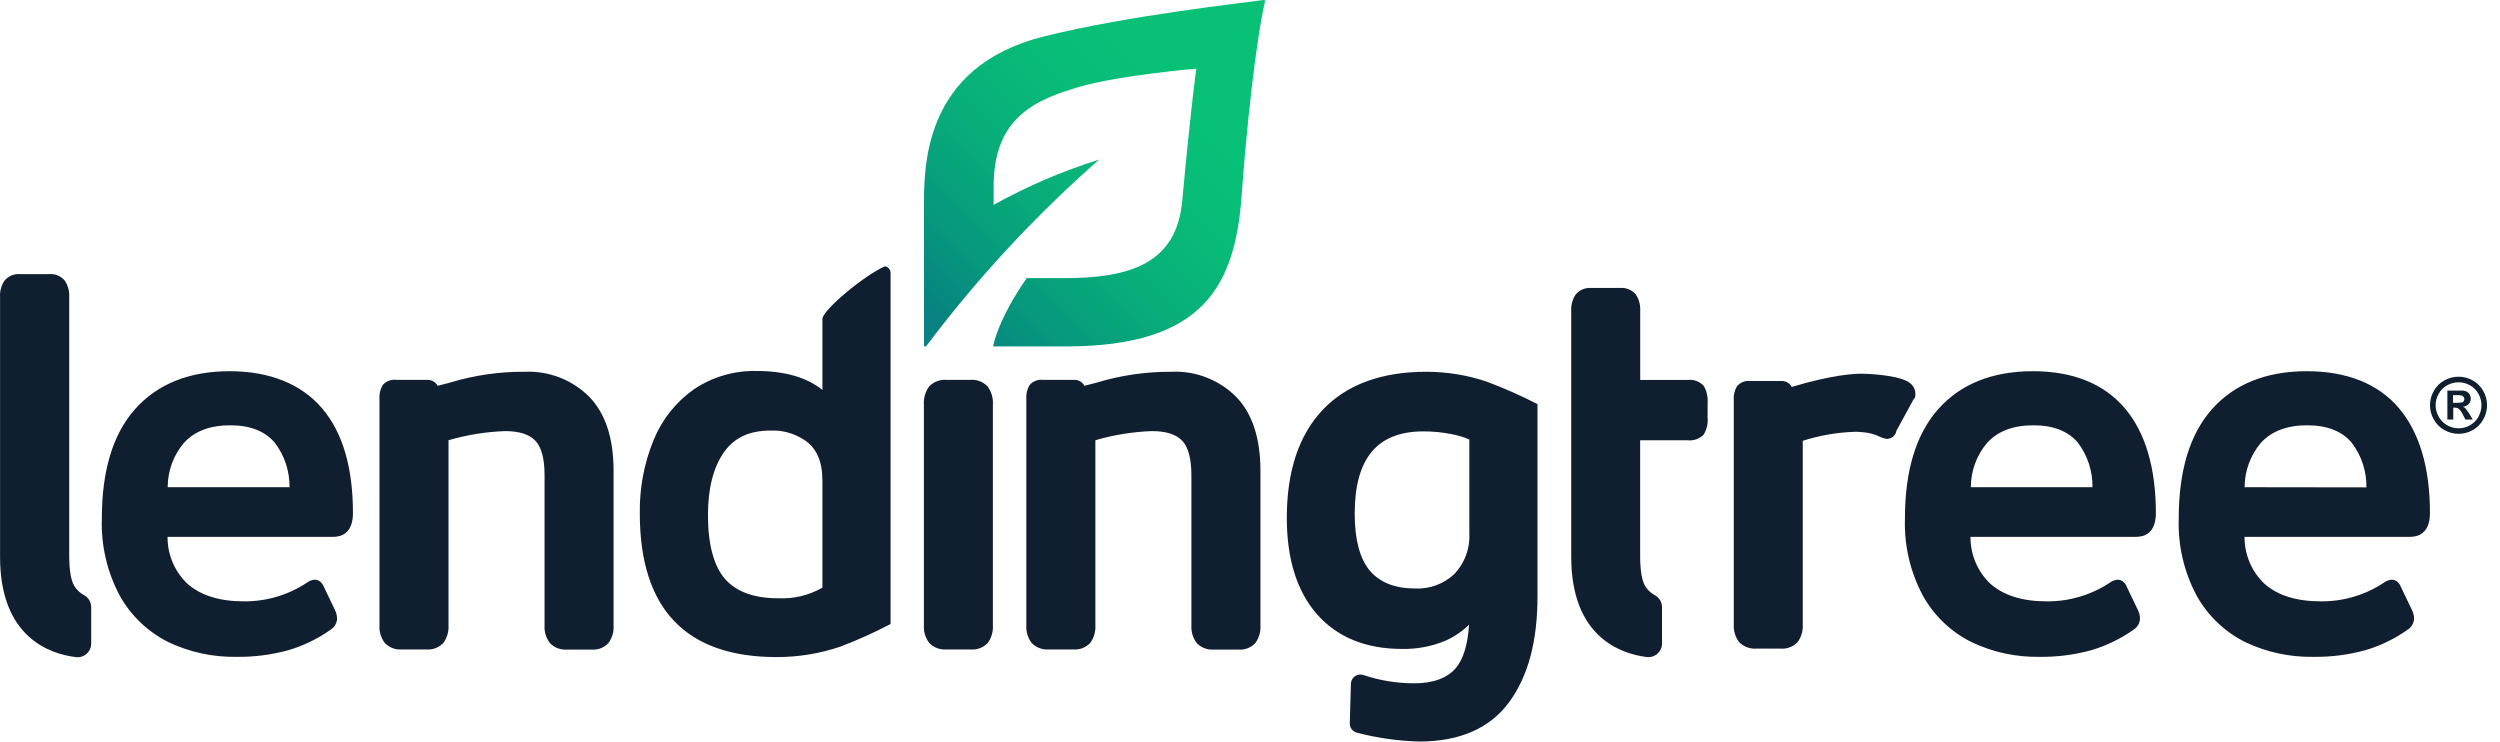
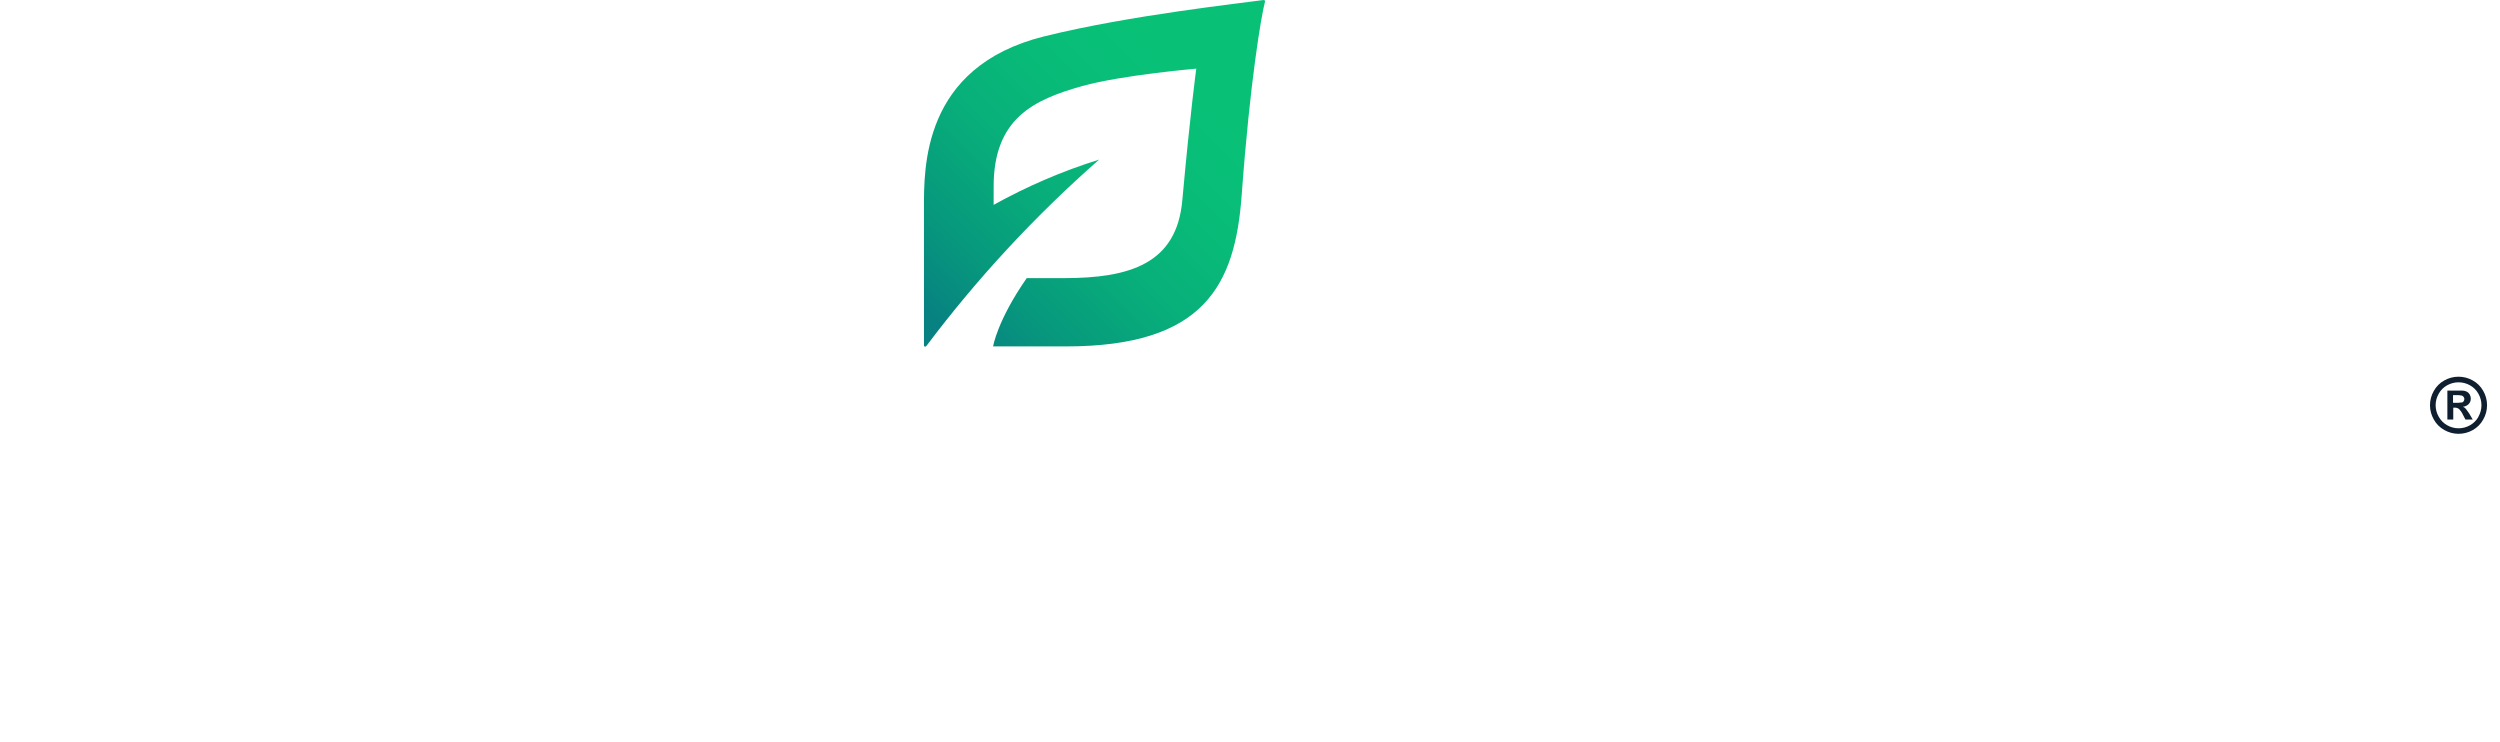
<svg xmlns="http://www.w3.org/2000/svg" width="118" height="35" viewBox="0 0 118 35" fill="none">
-   <path d="M114.694 24.216C114.694 22.074 114.199 20.407 113.226 19.261C112.254 18.116 110.778 17.521 108.878 17.521C106.977 17.521 105.46 18.125 104.406 19.312C103.353 20.499 102.836 22.228 102.836 24.473C102.793 25.745 103.087 27.005 103.688 28.127C104.217 29.07 105.018 29.833 105.988 30.313C106.987 30.786 108.081 31.022 109.185 31.003C110.018 31.015 110.847 30.909 111.65 30.688C112.372 30.474 113.053 30.142 113.665 29.704C113.749 29.648 113.817 29.572 113.866 29.484C113.914 29.395 113.942 29.297 113.945 29.196C113.942 29.066 113.912 28.938 113.858 28.819L113.338 27.735C113.215 27.409 113.003 27.361 112.888 27.361C112.755 27.371 112.628 27.419 112.522 27.501C111.637 28.088 110.595 28.396 109.532 28.383C108.394 28.383 107.5 28.104 106.874 27.546C106.577 27.261 106.341 26.918 106.181 26.538C106.021 26.159 105.94 25.751 105.943 25.339H113.769C114.115 25.336 114.694 25.191 114.694 24.216ZM105.946 22.996C105.947 22.233 106.216 21.496 106.706 20.912C107.207 20.354 107.944 20.074 108.897 20.074C109.851 20.074 110.538 20.354 110.996 20.89C111.461 21.496 111.707 22.241 111.695 23.004L105.946 22.996ZM95.955 17.521C94.041 17.521 92.537 18.125 91.484 19.312C90.43 20.499 89.913 22.228 89.913 24.473C89.871 25.745 90.165 27.005 90.766 28.127C91.294 29.07 92.096 29.833 93.066 30.313C94.06 30.784 95.149 31.02 96.249 31.003C97.081 31.015 97.911 30.909 98.714 30.688C99.435 30.474 100.116 30.142 100.729 29.704C100.812 29.648 100.881 29.572 100.929 29.484C100.978 29.395 101.005 29.297 101.008 29.196C101.005 29.066 100.976 28.938 100.921 28.819L100.402 27.735C100.279 27.409 100.066 27.361 99.952 27.361C99.819 27.371 99.691 27.419 99.586 27.501C98.7 28.088 97.658 28.396 96.595 28.383C95.458 28.383 94.564 28.104 93.938 27.546C93.64 27.261 93.404 26.918 93.244 26.538C93.084 26.159 93.003 25.751 93.007 25.339H100.832C101.179 25.339 101.757 25.194 101.757 24.222C101.757 22.08 101.262 20.412 100.29 19.267C99.317 18.122 97.858 17.521 95.955 17.521ZM98.764 22.996H93.024C93.024 22.233 93.293 21.496 93.784 20.912C94.284 20.354 95.022 20.074 95.975 20.074C96.928 20.074 97.615 20.354 98.074 20.89C98.533 21.495 98.776 22.236 98.764 22.996ZM90.38 18.795C90.417 18.667 90.417 18.532 90.38 18.404C90.337 18.269 90.252 18.151 90.137 18.069C89.667 17.711 88.214 17.639 87.851 17.639C87.571 17.639 86.56 17.669 84.57 18.262C84.523 18.175 84.453 18.103 84.368 18.053C84.282 18.004 84.185 17.979 84.086 17.982H82.627C82.508 17.968 82.388 17.982 82.275 18.025C82.163 18.068 82.064 18.138 81.985 18.228C81.868 18.43 81.815 18.663 81.834 18.896V29.467C81.814 29.767 81.903 30.065 82.085 30.305L82.116 30.336C82.219 30.433 82.341 30.508 82.474 30.556C82.607 30.604 82.749 30.624 82.89 30.615H84.03C84.182 30.629 84.335 30.608 84.477 30.554C84.62 30.499 84.748 30.413 84.852 30.302C85.026 30.059 85.109 29.763 85.09 29.464V20.806C85.881 20.553 86.704 20.41 87.535 20.381C87.647 20.381 87.75 20.381 87.859 20.395C88.19 20.411 88.513 20.498 88.806 20.65L89.019 20.714H89.067C89.174 20.714 89.278 20.675 89.36 20.605C89.441 20.535 89.495 20.438 89.511 20.331L90.349 18.798L90.38 18.795ZM80.414 18.211C80.319 18.108 80.2 18.028 80.068 17.98C79.936 17.931 79.794 17.915 79.654 17.932H77.418V14.684C77.436 14.405 77.363 14.129 77.209 13.896C77.119 13.79 77.005 13.708 76.877 13.655C76.748 13.602 76.609 13.58 76.471 13.592H75.11C74.971 13.58 74.832 13.602 74.704 13.655C74.575 13.709 74.461 13.793 74.372 13.899C74.218 14.131 74.144 14.408 74.162 14.687V26.289C74.162 30.07 76.502 30.858 77.723 31.012C77.813 31.023 77.905 31.015 77.992 30.988C78.08 30.962 78.16 30.917 78.229 30.857C78.297 30.796 78.352 30.722 78.389 30.639C78.427 30.556 78.447 30.466 78.447 30.375V28.646C78.445 28.53 78.411 28.417 78.35 28.319C78.289 28.221 78.203 28.141 78.1 28.087C77.956 28.009 77.83 27.903 77.728 27.774C77.494 27.495 77.415 26.937 77.415 26.199V20.781H79.651C79.789 20.797 79.929 20.782 80.06 20.737C80.191 20.691 80.311 20.617 80.409 20.518C80.558 20.278 80.625 19.996 80.599 19.714V19.021C80.623 18.739 80.558 18.456 80.414 18.211ZM70.191 18.019C69.267 17.707 68.299 17.547 67.324 17.547C65.208 17.547 63.562 18.15 62.433 19.343C61.304 20.535 60.737 22.247 60.737 24.445C60.737 26.386 61.217 27.917 62.162 28.992C63.107 30.068 64.459 30.629 66.159 30.629C66.87 30.646 67.578 30.513 68.235 30.238C68.643 30.053 69.016 29.8 69.339 29.489C69.28 30.417 69.073 31.098 68.73 31.514C68.322 32.003 67.656 32.252 66.751 32.252C65.938 32.252 65.13 32.121 64.359 31.863C64.293 31.84 64.222 31.832 64.152 31.84C64.082 31.849 64.016 31.874 63.958 31.914C63.899 31.953 63.852 32.006 63.818 32.068C63.784 32.13 63.765 32.198 63.763 32.268L63.71 34.137C63.707 34.238 63.738 34.337 63.798 34.418C63.858 34.498 63.945 34.556 64.043 34.581C65.006 34.834 65.996 34.975 66.991 35C68.9 35 70.325 34.374 71.231 33.143C72.136 31.911 72.57 30.252 72.57 28.151V19.074C71.798 18.677 71.004 18.325 70.191 18.019ZM69.353 20.747V25.163C69.373 25.515 69.321 25.867 69.201 26.198C69.08 26.529 68.893 26.831 68.651 27.087C68.407 27.32 68.118 27.501 67.802 27.619C67.486 27.738 67.15 27.791 66.812 27.777C65.848 27.777 65.136 27.498 64.66 26.939C64.185 26.381 63.942 25.459 63.942 24.255C63.942 21.636 65.001 20.362 67.184 20.362C67.618 20.36 68.052 20.401 68.478 20.485C68.781 20.536 69.077 20.624 69.358 20.747H69.353ZM55.312 17.547C54.116 17.538 52.925 17.709 51.78 18.055L51.185 18.209C51.138 18.121 51.067 18.048 50.98 17.999C50.894 17.949 50.795 17.925 50.696 17.929H49.237C49.117 17.914 48.997 17.929 48.885 17.972C48.772 18.015 48.673 18.085 48.594 18.175C48.477 18.377 48.424 18.61 48.443 18.843V29.509C48.423 29.809 48.513 30.107 48.694 30.347C48.798 30.455 48.924 30.538 49.064 30.591C49.203 30.644 49.353 30.666 49.502 30.654H50.642C50.794 30.668 50.947 30.647 51.089 30.593C51.232 30.538 51.36 30.453 51.464 30.341C51.637 30.098 51.721 29.802 51.702 29.503V20.778C52.571 20.525 53.468 20.381 54.373 20.348C55.036 20.348 55.516 20.502 55.801 20.803C56.087 21.105 56.234 21.655 56.234 22.429V29.515C56.215 29.815 56.304 30.113 56.486 30.352C56.59 30.46 56.716 30.544 56.855 30.597C56.995 30.65 57.145 30.671 57.294 30.66H58.456C58.605 30.672 58.754 30.65 58.892 30.596C59.031 30.542 59.155 30.457 59.256 30.347C59.429 30.103 59.513 29.807 59.493 29.509V22.222C59.493 20.686 59.108 19.51 58.344 18.728C57.948 18.332 57.474 18.023 56.952 17.82C56.43 17.616 55.872 17.523 55.312 17.547ZM45.805 17.929H44.665C44.516 17.918 44.367 17.939 44.228 17.993C44.089 18.046 43.963 18.129 43.86 18.236C43.675 18.485 43.586 18.791 43.608 19.099V29.509C43.589 29.809 43.678 30.107 43.86 30.347C43.963 30.455 44.089 30.538 44.229 30.592C44.369 30.645 44.518 30.666 44.667 30.654H45.808C45.959 30.668 46.112 30.647 46.255 30.593C46.397 30.538 46.525 30.453 46.629 30.341C46.801 30.097 46.884 29.801 46.864 29.503V19.099C46.886 18.791 46.796 18.485 46.612 18.236C46.509 18.129 46.383 18.045 46.243 17.992C46.103 17.939 45.954 17.917 45.805 17.929ZM41.739 12.583C40.791 13.005 38.818 14.636 38.818 15.055V18.407C38.086 17.812 37.041 17.51 35.708 17.51C34.661 17.488 33.633 17.787 32.762 18.368C31.909 18.967 31.246 19.799 30.853 20.764C30.4 21.866 30.178 23.05 30.199 24.241C30.199 28.735 32.371 31.014 36.655 31.014C37.672 31.016 38.682 30.852 39.645 30.528C40.463 30.219 41.261 29.86 42.035 29.453V12.891C42.037 12.816 42.012 12.742 41.965 12.684C41.906 12.62 41.82 12.547 41.739 12.583ZM38.818 22.638V27.738C38.182 28.102 37.454 28.275 36.722 28.238C35.604 28.238 34.766 27.936 34.235 27.342C33.704 26.747 33.416 25.722 33.416 24.32C33.416 23.06 33.667 22.063 34.165 21.353C34.662 20.644 35.386 20.323 36.373 20.323C37.02 20.294 37.655 20.503 38.159 20.909C38.592 21.286 38.815 21.867 38.815 22.624L38.818 22.638ZM24.783 17.547C23.587 17.538 22.396 17.709 21.251 18.055L21.181 18.075L20.655 18.209C20.609 18.12 20.538 18.047 20.452 17.998C20.365 17.948 20.266 17.924 20.166 17.929H18.705C18.586 17.914 18.465 17.929 18.353 17.972C18.241 18.015 18.141 18.085 18.062 18.175C17.945 18.377 17.892 18.61 17.911 18.843V29.509C17.892 29.809 17.981 30.107 18.163 30.347C18.266 30.455 18.392 30.538 18.532 30.592C18.672 30.645 18.821 30.666 18.97 30.654H20.111C20.262 30.668 20.415 30.647 20.558 30.593C20.7 30.538 20.828 30.453 20.932 30.341C21.105 30.098 21.189 29.802 21.17 29.503V20.778C22.039 20.525 22.937 20.381 23.841 20.348C24.504 20.348 24.984 20.502 25.27 20.803C25.555 21.105 25.703 21.641 25.703 22.429V29.515C25.683 29.815 25.773 30.112 25.954 30.352C26.058 30.46 26.184 30.544 26.323 30.597C26.463 30.65 26.613 30.671 26.762 30.66H27.924C28.073 30.672 28.222 30.65 28.36 30.596C28.499 30.542 28.623 30.457 28.724 30.347C28.897 30.103 28.981 29.807 28.961 29.509V22.222C28.961 20.686 28.576 19.51 27.813 18.728C27.417 18.333 26.943 18.024 26.422 17.82C25.9 17.617 25.342 17.524 24.783 17.547ZM10.846 17.521C8.932 17.521 7.428 18.125 6.375 19.312C5.321 20.499 4.807 22.228 4.807 24.473C4.764 25.745 5.058 27.005 5.659 28.127C6.188 29.07 6.99 29.832 7.959 30.313C8.956 30.785 10.048 31.021 11.151 31.003C11.983 31.015 12.813 30.909 13.616 30.688C14.337 30.474 15.018 30.142 15.631 29.704C15.714 29.648 15.783 29.572 15.831 29.484C15.88 29.395 15.907 29.297 15.91 29.196C15.907 29.066 15.877 28.938 15.823 28.819L15.304 27.735C15.178 27.409 14.968 27.361 14.854 27.361C14.721 27.371 14.593 27.419 14.488 27.501C13.602 28.088 12.56 28.396 11.497 28.383C10.36 28.383 9.466 28.104 8.84 27.546C8.542 27.261 8.306 26.918 8.146 26.538C7.986 26.159 7.905 25.751 7.909 25.339H15.734C16.081 25.339 16.659 25.194 16.659 24.222C16.662 22.066 16.17 20.407 15.203 19.273C14.236 18.139 12.747 17.521 10.846 17.521ZM13.669 22.996H7.915C7.915 22.233 8.184 21.496 8.675 20.912C9.175 20.354 9.913 20.074 10.866 20.074C11.819 20.074 12.506 20.354 12.965 20.89C13.428 21.493 13.675 22.235 13.666 22.996H13.669ZM3.58 27.761C3.345 27.481 3.267 26.923 3.267 26.185V14.03C3.285 13.752 3.212 13.475 3.057 13.243C2.968 13.137 2.854 13.054 2.725 13.001C2.597 12.948 2.458 12.927 2.32 12.938H0.95C0.812 12.927 0.672 12.948 0.544 13.002C0.415 13.055 0.302 13.139 0.212 13.245C0.058 13.478 -0.016 13.755 0.003 14.033V26.291C0.003 30.073 2.342 30.861 3.563 31.014C3.655 31.029 3.75 31.023 3.839 30.997C3.929 30.971 4.012 30.926 4.082 30.865C4.153 30.803 4.209 30.728 4.247 30.643C4.286 30.558 4.305 30.465 4.304 30.372V28.643C4.302 28.527 4.268 28.415 4.207 28.316C4.146 28.218 4.06 28.138 3.957 28.085C3.81 28.004 3.682 27.893 3.58 27.761Z" fill="#101F30" />
-   <path d="M59.638 0.001C58.8 0.127 53.314 0.713 49.27 1.721C43.507 3.157 43.611 7.964 43.611 9.863V16.281C43.611 16.379 43.684 16.382 43.734 16.318C46.138 13.122 48.864 10.182 51.869 7.542C51.869 7.542 51.892 7.52 51.852 7.542C50.133 8.081 48.474 8.794 46.9 9.67V8.855C46.878 5.581 48.806 4.699 51.092 4.059C52.967 3.54 56.464 3.241 56.464 3.241C56.464 3.241 56.184 5.28 55.807 9.433C55.55 12.458 53.319 13.128 50.209 13.128H48.46C47.062 15.142 46.875 16.351 46.875 16.351H50.304C56.835 16.351 58.294 13.474 58.607 9.218C59.001 3.808 59.546 0.671 59.708 0.079C59.711 0.069 59.712 0.058 59.709 0.048C59.707 0.038 59.702 0.028 59.695 0.021C59.688 0.013 59.679 0.007 59.669 0.003C59.659 -8.40331e-05 59.649 -0.001 59.638 0.001Z" fill="url(#paint0_linear_1643_246)" />
+   <path d="M59.638 0.001C58.8 0.127 53.314 0.713 49.27 1.721C43.507 3.157 43.611 7.964 43.611 9.863V16.281C43.611 16.379 43.684 16.382 43.734 16.318C46.138 13.122 48.864 10.182 51.869 7.542C51.869 7.542 51.892 7.52 51.852 7.542C50.133 8.081 48.474 8.794 46.9 9.67V8.855C46.878 5.581 48.806 4.699 51.092 4.059C52.967 3.54 56.464 3.241 56.464 3.241C56.464 3.241 56.184 5.28 55.807 9.433C55.55 12.458 53.319 13.128 50.209 13.128H48.46C47.062 15.142 46.875 16.351 46.875 16.351H50.304C56.835 16.351 58.294 13.474 58.607 9.218C59.001 3.808 59.546 0.671 59.708 0.079C59.711 0.069 59.712 0.058 59.709 0.048C59.707 0.038 59.702 0.028 59.695 0.021C59.688 0.013 59.679 0.007 59.669 0.003C59.659 -8.40331e-05 59.649 -0.001 59.638 0.001" fill="url(#paint0_linear_1643_246)" />
  <path d="M117.209 18.451C117.093 18.241 116.92 18.069 116.709 17.954C116.505 17.84 116.276 17.78 116.042 17.78C115.809 17.78 115.579 17.84 115.376 17.954C115.164 18.069 114.992 18.241 114.876 18.451C114.758 18.657 114.695 18.889 114.695 19.126C114.695 19.363 114.758 19.595 114.876 19.801C114.992 20.01 115.163 20.182 115.373 20.298C115.578 20.415 115.809 20.476 116.045 20.476C116.281 20.476 116.512 20.415 116.718 20.298C116.924 20.181 117.095 20.009 117.209 19.801C117.327 19.595 117.389 19.363 117.389 19.126C117.389 18.889 117.327 18.657 117.209 18.451ZM116.986 19.669C116.893 19.838 116.754 19.977 116.585 20.072C116.421 20.166 116.235 20.215 116.046 20.215C115.857 20.215 115.671 20.166 115.507 20.072C115.338 19.978 115.201 19.838 115.108 19.669C115.012 19.504 114.962 19.317 114.962 19.126C114.962 18.935 115.012 18.748 115.108 18.583C115.201 18.414 115.341 18.275 115.51 18.183C115.673 18.093 115.857 18.045 116.044 18.045C116.231 18.045 116.415 18.093 116.578 18.183C116.747 18.275 116.887 18.414 116.98 18.583C117.075 18.748 117.125 18.935 117.125 19.126C117.125 19.317 117.075 19.504 116.98 19.669H116.986Z" fill="#101F30" />
  <path d="M116.432 19.357C116.405 19.318 116.374 19.282 116.34 19.25C116.311 19.229 116.279 19.212 116.245 19.2C116.351 19.192 116.45 19.145 116.524 19.069C116.588 19.001 116.623 18.911 116.622 18.817C116.623 18.749 116.606 18.681 116.572 18.622C116.541 18.567 116.498 18.522 116.443 18.491C116.376 18.457 116.303 18.438 116.228 18.435H115.516V19.801H115.794V19.242H115.868C115.937 19.239 116.004 19.26 116.06 19.301C116.141 19.381 116.207 19.476 116.253 19.58L116.368 19.801H116.711L116.549 19.521C116.482 19.426 116.443 19.371 116.432 19.357ZM116.195 18.993C116.096 19.011 115.996 19.017 115.895 19.013H115.783V18.65H115.895C115.995 18.645 116.094 18.652 116.191 18.669C116.229 18.68 116.26 18.703 116.283 18.734C116.305 18.763 116.317 18.798 116.317 18.834C116.317 18.872 116.305 18.91 116.283 18.94C116.26 18.971 116.229 18.994 116.191 19.005L116.195 18.993Z" fill="#101F30" />
  <defs>
    <linearGradient id="paint0_linear_1643_246" x1="43.748" y1="16.468" x2="59.936" y2="0.271" gradientUnits="userSpaceOnUse">
      <stop offset="0.05" stop-color="#078181" />
      <stop offset="0.21" stop-color="#07997D" />
      <stop offset="0.41" stop-color="#08AF7A" />
      <stop offset="0.6" stop-color="#08BC78" />
      <stop offset="0.77" stop-color="#08C177" />
    </linearGradient>
  </defs>
</svg>